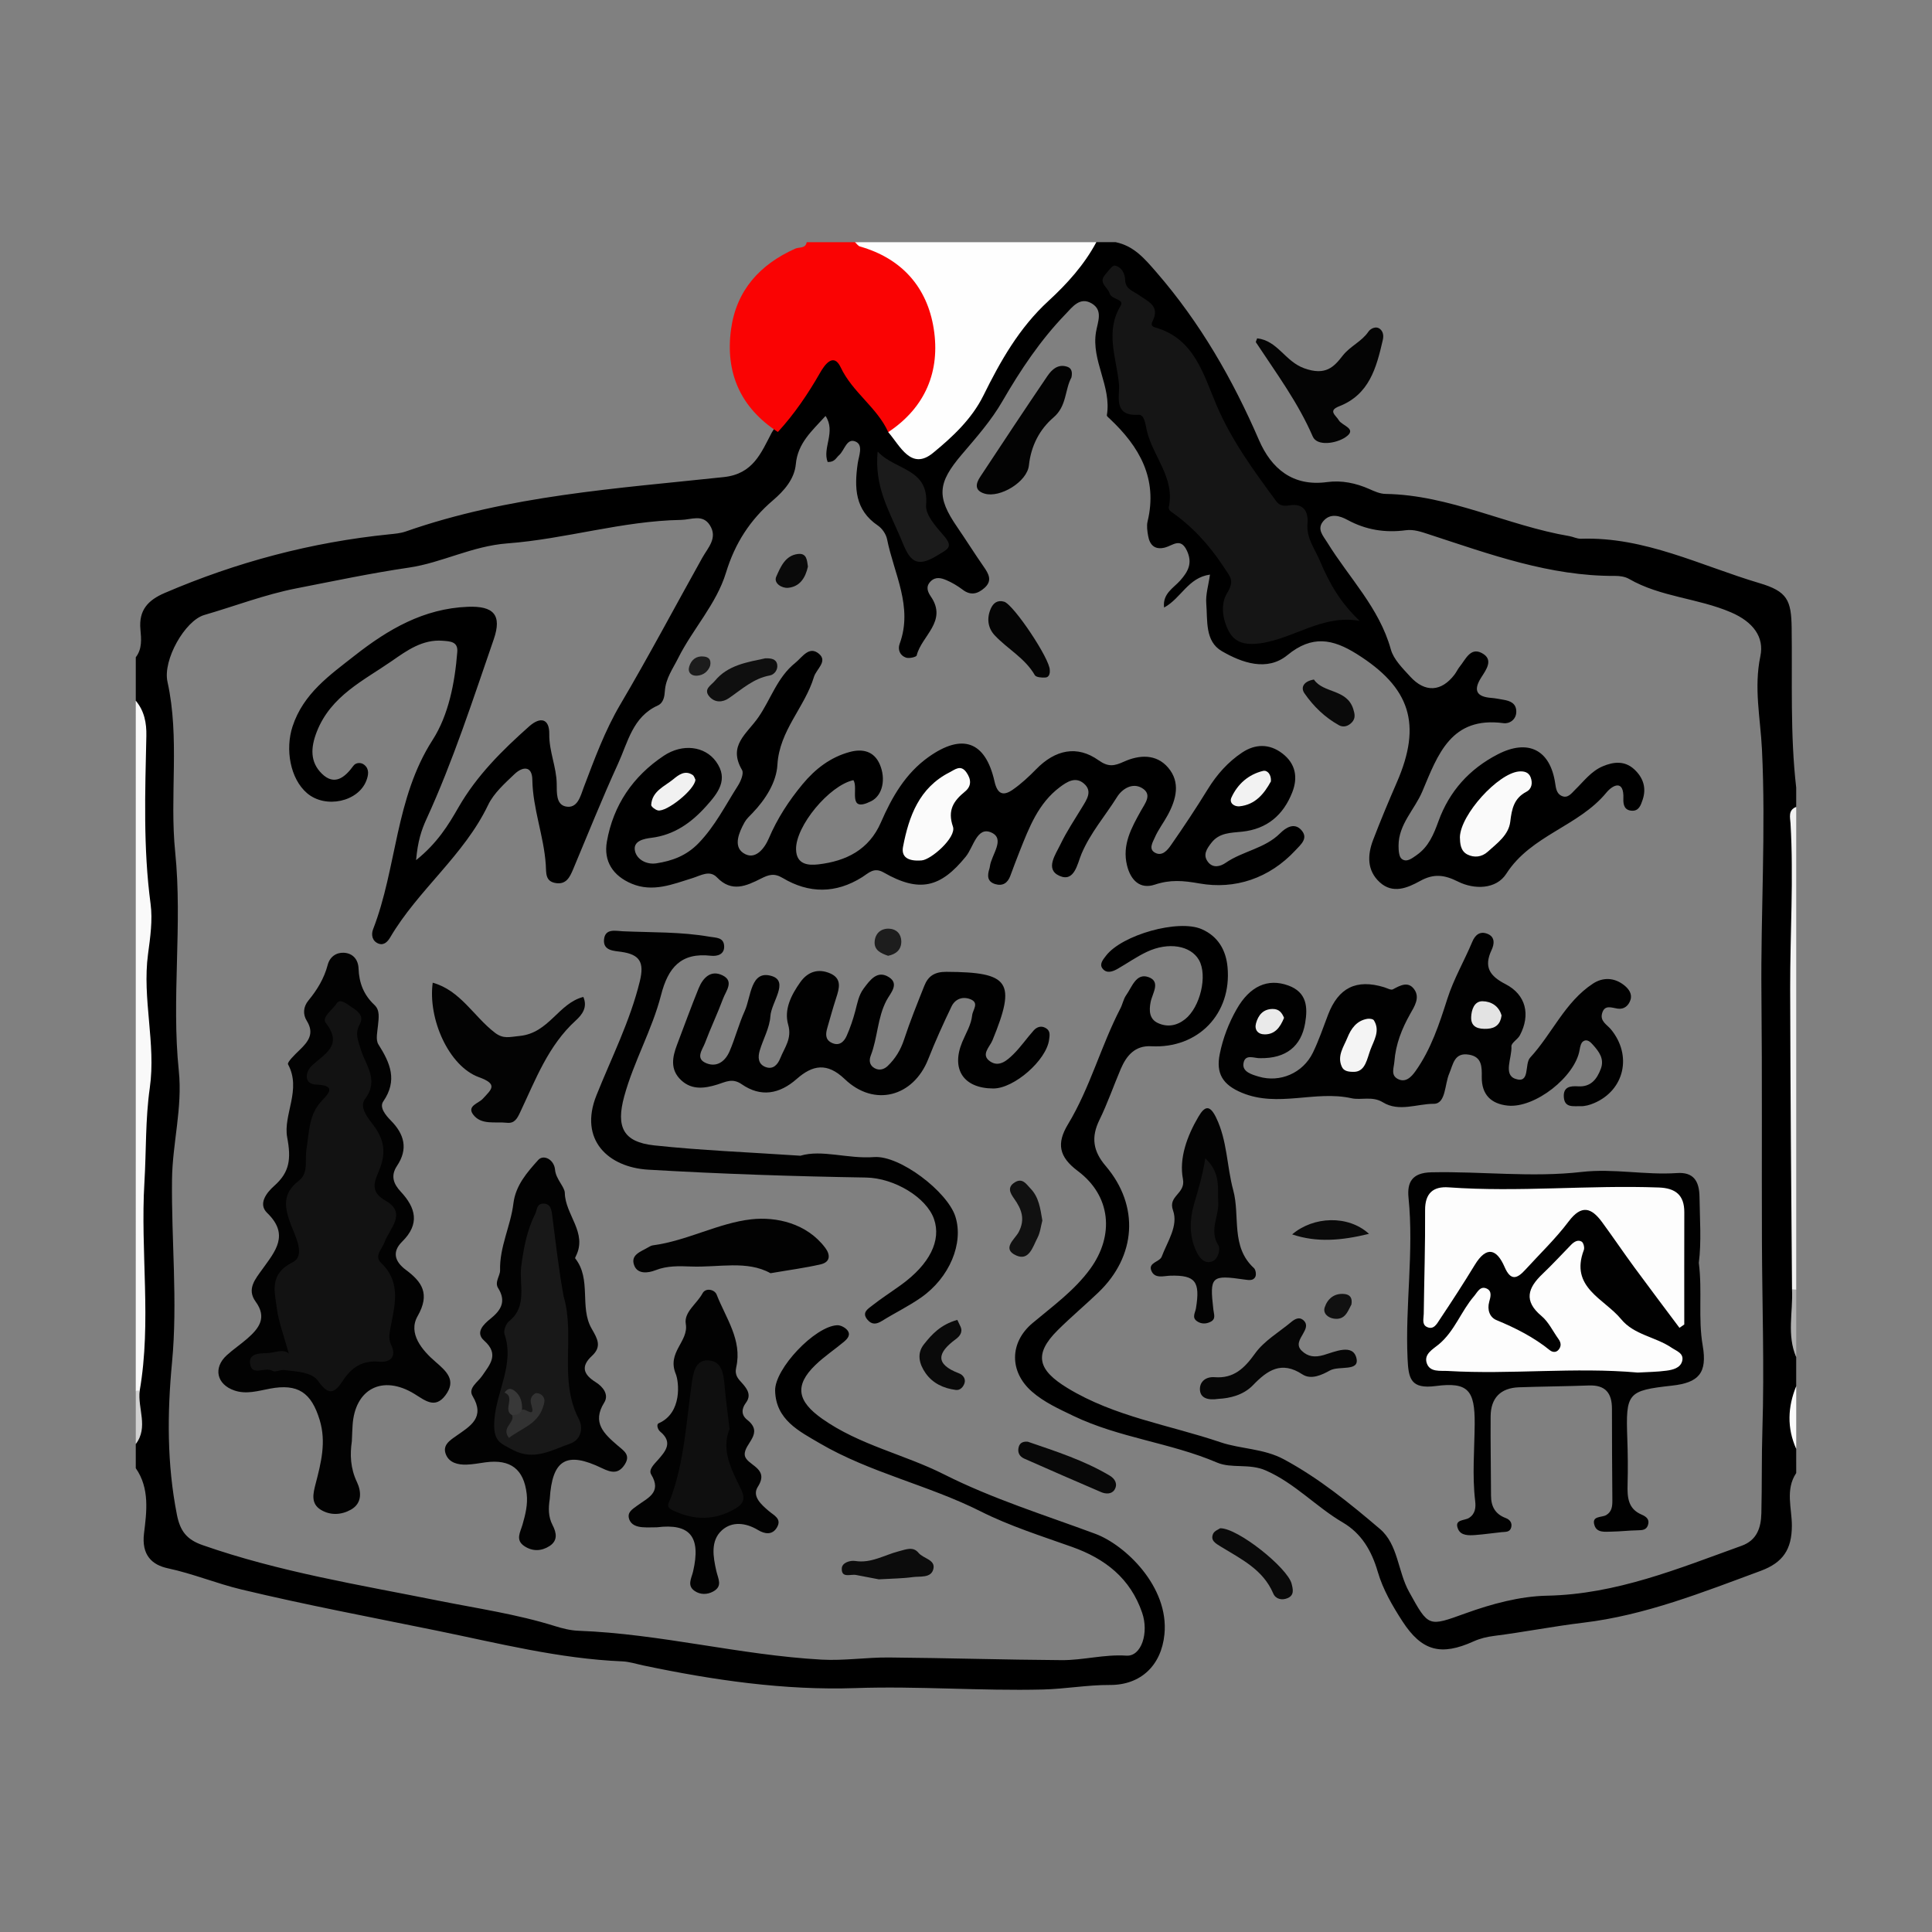
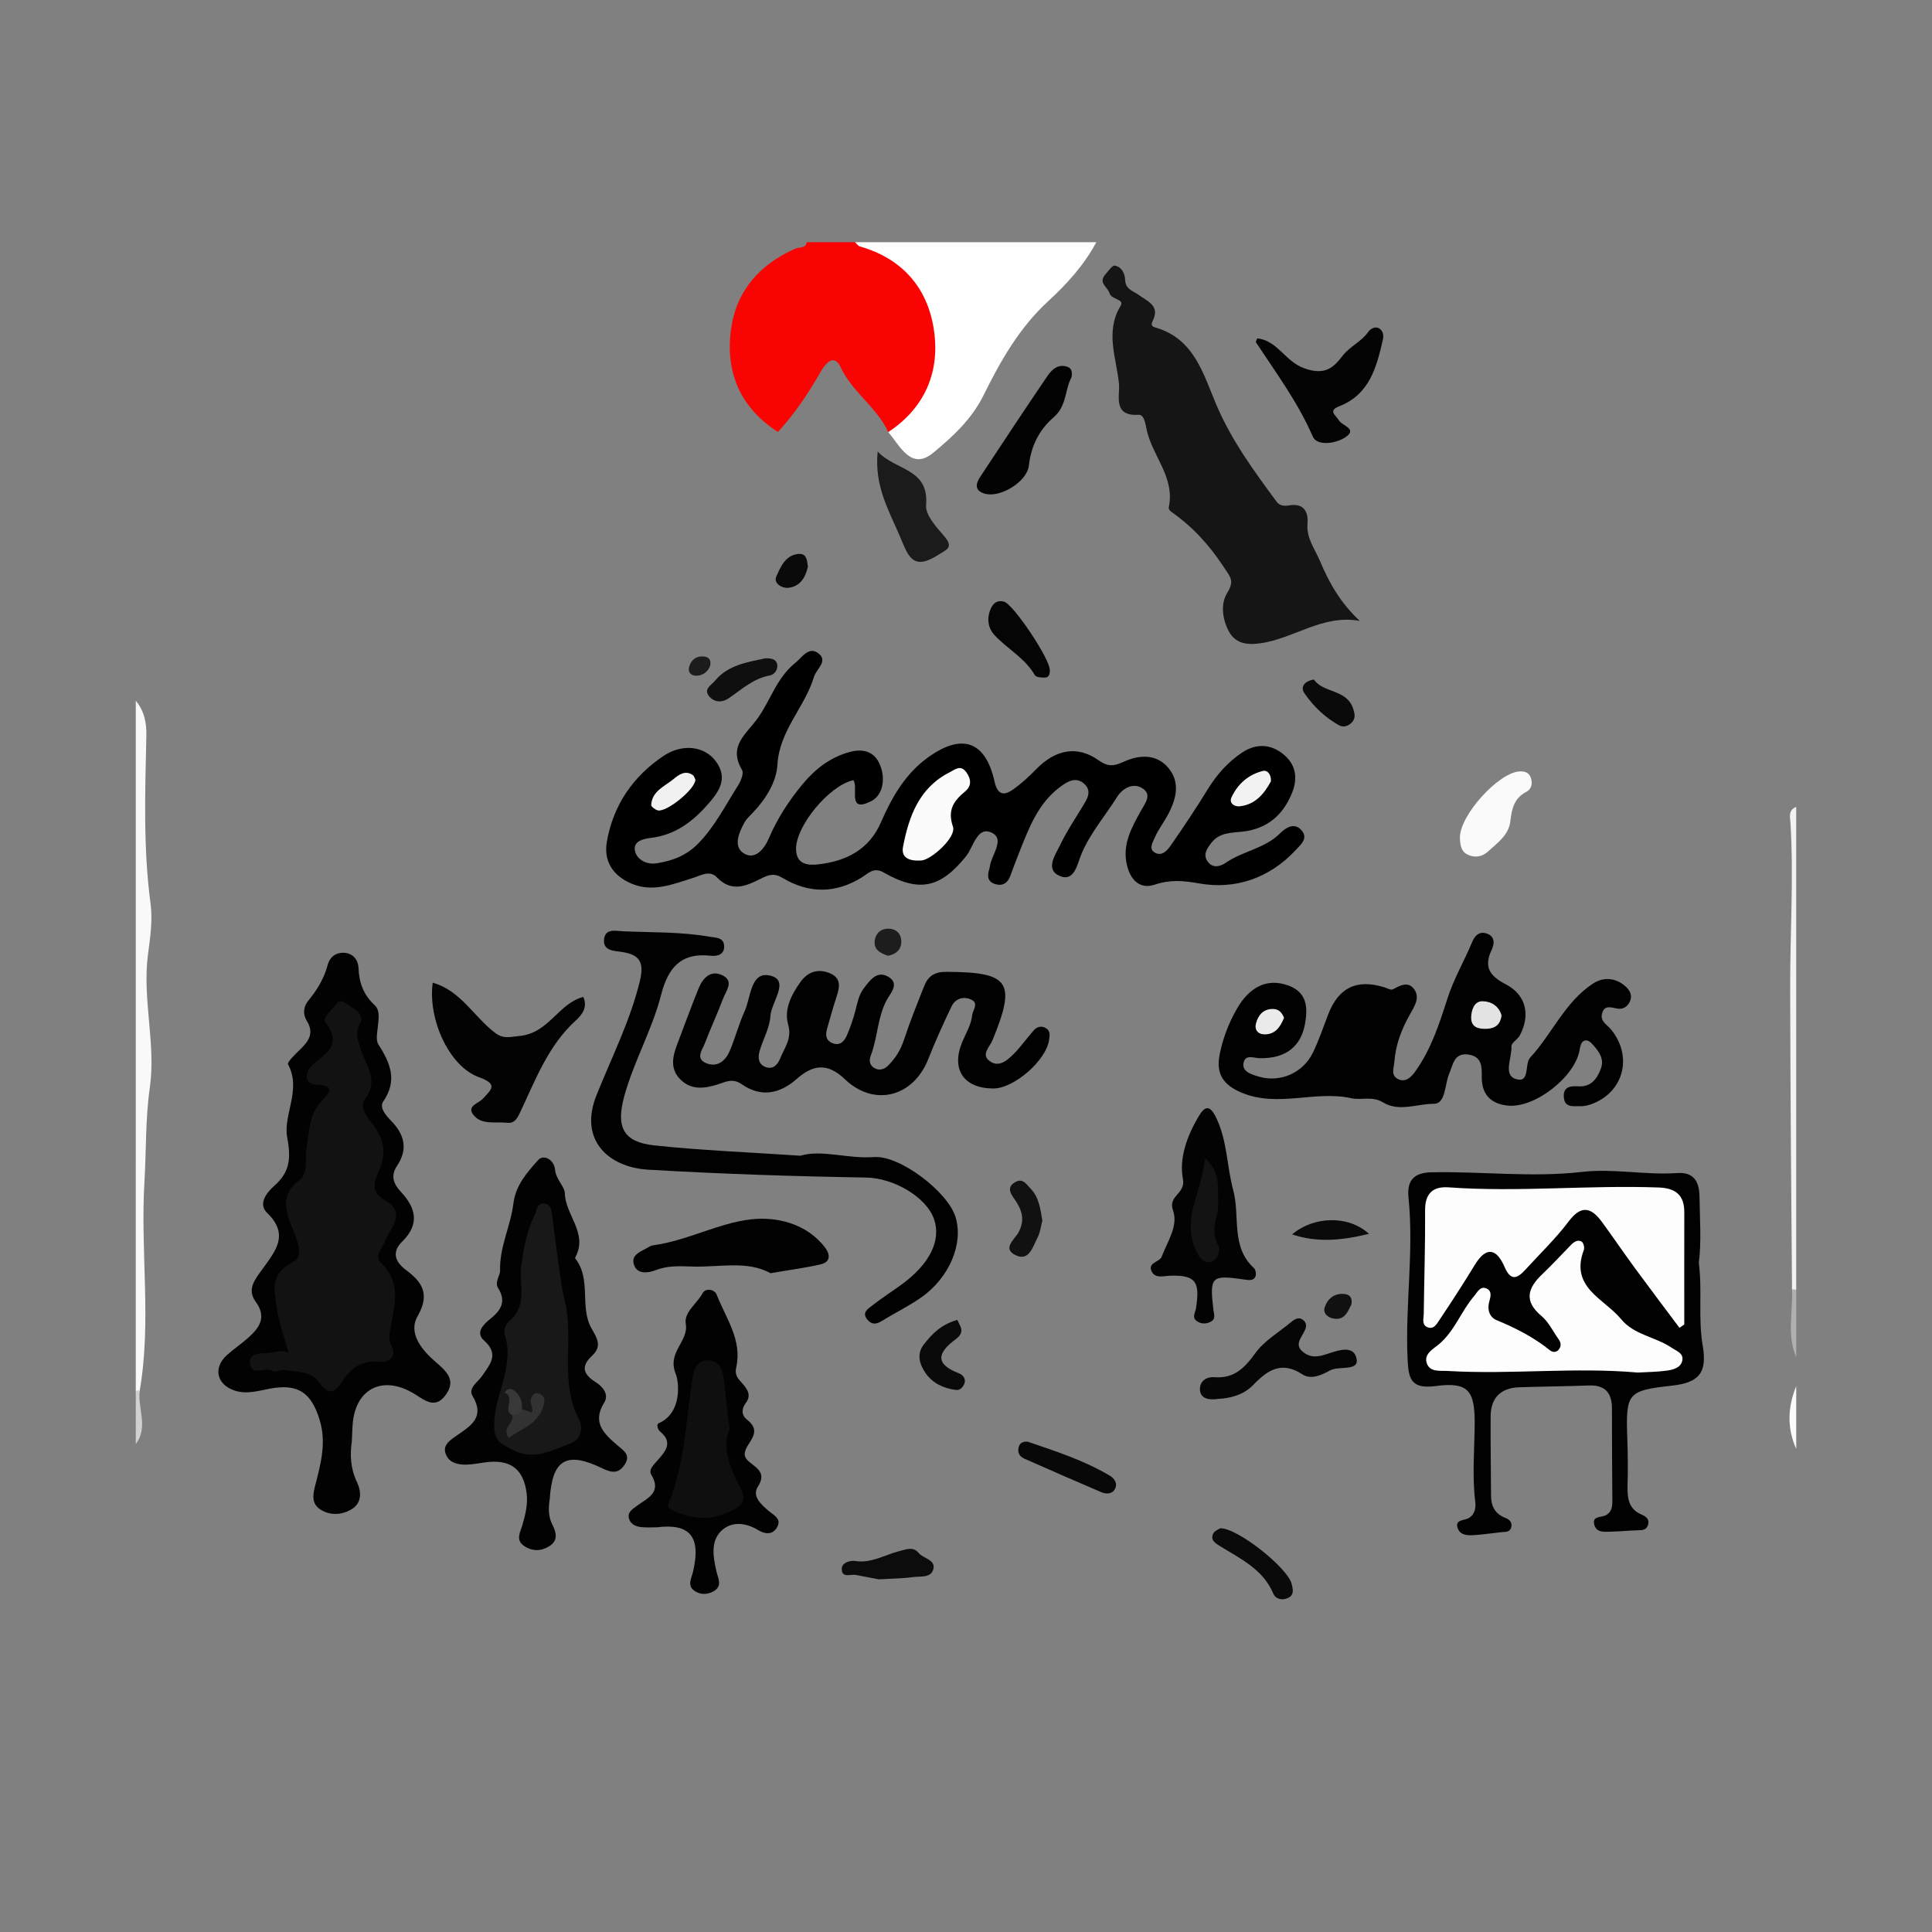
<svg xmlns="http://www.w3.org/2000/svg" version="1.1" id="Layer_1" x="0px" y="0px" width="200px" height="200px" viewBox="0 0 200 200" enable-background="new 0 0 200 200" xml:space="preserve">
  <rect x="0" y="0" width="200" height="200" fill="#808080" stroke="none" />
  <g>
-     <path d="M185.944,152.487c-1.158,1.733-0.442,3.656-0.45,5.471c-0.011,2.413-0.9,3.797-3.23,4.658   c-6.002,2.217-11.958,4.6-18.355,5.364c-3.094,0.37-6.142,0.975-9.226,1.366c-0.754,0.096-1.447,0.258-2.143,0.572   c-3.371,1.521-5.35,1.018-7.363-2.086c-1.03-1.589-2.02-3.299-2.543-5.096c-0.642-2.207-1.694-3.995-3.627-5.128   c-2.766-1.622-4.94-4.05-7.959-5.381c-1.734-0.764-3.543-0.175-5.061-0.823c-4.826-2.062-10.142-2.553-14.886-4.839   c-1.504-0.725-3.023-1.407-4.283-2.512c-2.341-2.053-2.32-5.078,0.065-7.083c2.1-1.765,4.345-3.373,5.981-5.624   c2.528-3.479,2.127-7.571-1.287-10.121c-1.965-1.468-2.218-2.856-1.02-4.838c2.286-3.78,3.406-8.096,5.429-12.001   c0.228-0.441,0.314-0.97,0.596-1.366c0.597-0.839,1.028-2.313,2.291-1.876c1.334,0.462,0.41,1.69,0.237,2.599   c-0.167,0.873-0.143,1.744,0.756,2.162c0.964,0.448,1.938,0.295,2.808-0.392c1.576-1.243,2.358-4.54,1.437-6.143   c-0.858-1.492-3.158-1.888-5.389-0.834c-1.046,0.494-2.006,1.171-3.013,1.75c-0.529,0.304-1.157,0.53-1.582-0.03   c-0.346-0.456,0.06-0.919,0.371-1.324c1.648-2.147,7.471-3.804,9.903-2.744c1.679,0.732,2.51,2.153,2.674,3.925   c0.449,4.851-3.066,8.461-7.904,8.195c-1.674-0.092-2.56,0.968-3.149,2.348c-0.748,1.753-1.369,3.567-2.207,5.275   c-0.881,1.796-0.665,3.234,0.645,4.77c3.524,4.131,3.171,9.347-0.776,13.113c-1.38,1.317-2.844,2.548-4.196,3.893   c-2.535,2.522-2.016,4.131,0.995,5.969c4.923,3.006,10.57,3.829,15.871,5.629c2.068,0.702,4.46,0.637,6.549,1.762   c3.646,1.963,6.833,4.559,9.949,7.211c1.882,1.602,1.838,4.371,3.005,6.488c2.048,3.714,1.994,3.634,5.875,2.238   c2.687-0.967,5.594-1.761,8.419-1.818c7.167-0.144,13.592-2.809,20.138-5.167c1.591-0.573,2.011-1.866,2.047-3.368   c0.071-2.902,0.017-5.819,0.108-8.705c0.204-6.462-0.025-12.907-0.049-19.361c-0.031-8.552,0.031-17.116-0.052-25.658   c-0.082-8.46,0.469-16.915,0.053-25.368c-0.158-3.206-0.853-6.342-0.162-9.64c0.412-1.967-0.746-3.536-3.02-4.519   c-3.445-1.489-7.303-1.58-10.582-3.474c-0.408-0.235-0.961-0.311-1.445-0.308c-6.746,0.04-12.971-2.247-19.246-4.296   c-0.803-0.262-1.578-0.544-2.421-0.431c-2.129,0.285-4.123-0.033-6.032-1.071c-0.789-0.429-1.778-0.728-2.502,0.13   c-0.699,0.828-0.022,1.501,0.42,2.219c2.246,3.647,5.377,6.75,6.572,11.057c0.291,1.047,1.23,1.964,2.007,2.816   c1.537,1.684,3.227,1.572,4.584-0.206c0.201-0.264,0.338-0.579,0.547-0.835c0.6-0.736,1.096-2.012,2.264-1.405   c1.286,0.669,0.472,1.722-0.052,2.55c-0.851,1.344-0.459,1.989,1.069,2.103c0.414,0.031,0.823,0.12,1.234,0.189   c0.703,0.117,1.322,0.365,1.334,1.208c0.013,0.855-0.717,1.297-1.31,1.217c-5.44-0.735-6.81,3.241-8.414,7.058   c-0.791,1.883-2.458,3.389-2.464,5.61c-0.001,0.475,0.033,1.154,0.327,1.382c0.515,0.4,1.061-0.057,1.554-0.4   c1.24-0.863,1.766-2.165,2.251-3.501c1.13-3.114,3.204-5.406,6.126-6.918c3.154-1.633,5.443-0.478,5.957,2.993   c0.077,0.523,0.151,1.038,0.619,1.281c0.675,0.35,1.061-0.242,1.461-0.631c0.889-0.867,1.639-1.894,2.829-2.404   c1.143-0.49,2.294-0.594,3.269,0.302c0.914,0.841,1.297,1.906,0.874,3.158c-0.191,0.566-0.39,1.175-1.122,1.132   c-0.729-0.043-0.9-0.57-0.872-1.237c0.087-2.036-1.106-1.431-1.76-0.636c-2.879,3.504-7.797,4.399-10.358,8.395   c-1.043,1.628-3.313,1.662-5.002,0.814c-1.434-0.72-2.522-0.836-3.922-0.063c-1.301,0.718-2.825,1.375-4.18,0.134   c-1.333-1.221-1.281-2.826-0.682-4.389c0.769-2.008,1.601-3.995,2.459-5.967c2.614-6.008,1.393-9.806-4.172-13.287   c-2.467-1.543-4.606-1.969-7.156,0.124c-2.102,1.725-4.701,0.81-6.797-0.408c-1.764-1.025-1.463-3.172-1.609-4.929   c-0.077-0.929,0.229-1.889,0.384-2.993c-2.275,0.313-2.987,2.46-4.75,3.409c-0.18-1.434,0.977-2.021,1.66-2.788   c0.853-0.959,1.305-1.83,0.692-3.118c-0.653-1.373-1.463-0.511-2.254-0.306c-1.047,0.271-1.586-0.247-1.752-1.216   c-0.084-0.487-0.166-1.022-0.054-1.489c1.065-4.422-0.835-7.73-3.909-10.617c-0.12-0.113-0.326-0.27-0.308-0.376   c0.503-2.994-1.634-5.643-1.12-8.631c0.178-1.039,0.749-2.235-0.448-2.94c-1.23-0.724-2.003,0.377-2.719,1.118   c-2.596,2.686-4.662,5.789-6.519,8.997c-1.185,2.047-2.715,3.765-4.218,5.532c-2.511,2.952-2.611,4.381-0.483,7.481   c0.939,1.369,1.82,2.778,2.769,4.14c0.518,0.742,0.903,1.447,0.066,2.186c-0.684,0.604-1.406,0.821-2.24,0.19   c-0.522-0.395-1.1-0.743-1.701-0.999c-0.521-0.221-1.107-0.388-1.624,0.125c-0.55,0.546-0.308,1.095,0.02,1.575   c1.752,2.566-0.974,4.068-1.468,6.095c-0.041,0.168-0.784,0.336-1.106,0.227c-0.621-0.211-0.881-0.824-0.658-1.431   c1.409-3.837-0.593-7.259-1.303-10.831c-0.103-0.52-0.509-1.112-0.951-1.411c-2.389-1.617-2.442-3.927-2.09-6.417   c0.11-0.777,0.606-1.898-0.198-2.267c-0.943-0.433-1.154,0.904-1.737,1.407c-0.3,0.259-0.442,0.728-1.173,0.696   c-0.572-1.447,0.878-3.115-0.22-4.764c-1.406,1.552-2.876,2.801-3.077,4.995c-0.143,1.559-1.253,2.787-2.352,3.726   c-2.397,2.046-3.953,4.477-4.874,7.495c-0.999,3.272-3.438,5.822-4.957,8.86c-0.556,1.112-1.285,2.087-1.373,3.4   c-0.035,0.527-0.126,1.223-0.739,1.5c-2.59,1.17-3.087,3.795-4.099,6.004c-1.653,3.608-3.124,7.299-4.663,10.959   c-0.337,0.802-0.709,1.573-1.763,1.421c-1.144-0.166-1.006-1.052-1.063-1.907c-0.197-2.967-1.345-5.782-1.392-8.793   c-0.024-1.515-1.052-1.343-1.843-0.588c-1.013,0.969-2.147,1.973-2.734,3.198c-2.507,5.233-7.242,8.785-10.136,13.707   c-0.248,0.422-0.638,0.861-1.205,0.647c-0.675-0.254-0.778-0.941-0.57-1.478c2.479-6.385,2.272-13.552,6.161-19.601   c1.652-2.57,2.307-5.913,2.558-9.125c0.084-1.075-0.752-1.088-1.518-1.149c-2.081-0.164-3.717,1.026-5.229,2.077   c-2.934,2.038-6.333,3.611-7.795,7.337c-0.66,1.683-0.691,3.16,0.524,4.349c1.297,1.27,2.377,0.404,3.262-0.817   c0.247-0.341,0.778-0.389,1.132-0.099c0.534,0.436,0.431,1.042,0.221,1.608c-0.828,2.221-4.238,2.953-6.145,1.327   c-1.77-1.508-2.27-4.569-1.508-6.901c1.117-3.422,3.858-5.322,6.449-7.356c3.435-2.697,7.12-4.86,11.691-5.04   c2.674-0.105,3.568,0.829,2.687,3.377c-2.165,6.258-4.195,12.569-6.963,18.603c-0.514,1.121-0.898,2.275-1.073,4.248   c2.2-1.767,3.336-3.629,4.38-5.45c1.896-3.306,4.528-5.911,7.324-8.397c1.171-1.041,2.109-0.808,2.084,0.798   c-0.027,1.786,0.749,3.399,0.771,5.149c0.011,0.899-0.073,2.129,0.925,2.342c1.247,0.266,1.55-1.13,1.866-1.962   c1.119-2.941,2.184-5.87,3.802-8.615c2.939-4.983,5.648-10.102,8.469-15.155c0.596-1.068,1.635-2.06,0.786-3.392   c-0.746-1.169-1.925-0.56-2.969-0.542c-6.097,0.107-11.965,1.978-17.97,2.43c-3.68,0.277-6.802,2.009-10.19,2.505   c-3.93,0.576-7.781,1.393-11.664,2.151c-3.271,0.639-6.362,1.836-9.538,2.758c-2,0.581-4.31,4.654-3.811,6.912   c1.293,5.849,0.204,11.773,0.798,17.618c0.769,7.557-0.403,15.135,0.375,22.66c0.397,3.832-0.659,7.477-0.703,11.257   c-0.074,6.308,0.599,12.622,0.002,18.914c-0.502,5.293-0.529,10.527,0.505,15.775c0.333,1.686,1.002,2.57,2.643,3.145   c7.942,2.78,16.195,4.106,24.404,5.751c4.021,0.805,8.134,1.398,12.082,2.635c0.788,0.247,1.62,0.455,2.438,0.485   c8.474,0.315,16.723,2.52,25.171,2.988c2.313,0.128,4.649-0.242,6.973-0.222c5.96,0.051,11.92,0.235,17.88,0.275   c2.23,0.015,4.412-0.618,6.694-0.465c1.556,0.105,2.352-2.355,1.635-4.444c-1.22-3.557-3.819-5.59-7.259-6.813   c-3.188-1.134-6.451-2.163-9.459-3.678c-5.419-2.729-11.445-3.991-16.686-7.065c-2.104-1.234-4.522-2.42-4.589-5.431   c-0.05-2.271,4.118-6.664,6.418-6.773c0.349-0.016,0.819,0.227,1.048,0.503c0.414,0.501,0.004,0.921-0.38,1.24   c-0.959,0.795-2.005,1.496-2.899,2.355c-2.253,2.166-1.851,3.793,0.68,5.581c3.869,2.734,8.489,3.677,12.61,5.756   c5.04,2.543,10.409,4.204,15.671,6.158c3.063,1.137,7.643,5.457,7.153,10.401c-0.318,3.212-2.44,5.262-5.647,5.246   c-2.314-0.012-4.596,0.411-6.926,0.469c-6.47,0.161-12.92-0.37-19.405-0.147c-7.36,0.253-14.715-0.819-21.957-2.341   c-0.729-0.153-1.457-0.394-2.192-0.425c-6.549-0.275-12.847-1.884-19.236-3.189c-6.741-1.377-13.504-2.649-20.199-4.255   c-2.565-0.615-5.004-1.635-7.603-2.19c-1.632-0.348-2.746-1.359-2.468-3.623c0.27-2.207,0.606-4.652-0.854-6.742   c0-0.833,0-1.666,0-2.498c0.572-1.875,0.104-3.797,0.258-5.692c0.455-9.027-0.207-18.077,0.269-27.079   c0.329-6.225,0.012-12.422,0.11-18.627c0.121-7.704-0.081-15.427-0.17-23.142c-0.009-0.807-0.072-1.654-0.466-2.41   c0-1.499,0-2.998,0-4.497c0.675-0.873,0.569-1.912,0.48-2.881c-0.184-1.988,0.773-3.028,2.513-3.775   c7.448-3.198,15.184-5.254,23.248-6.071c0.58-0.059,1.165-0.106,1.715-0.298c10.654-3.727,21.833-4.442,32.916-5.628   c3.042-0.325,3.85-2.494,4.962-4.601c1.293-2.193,2.973-4.118,4.294-6.313c1.272-2.112,2.607-2.029,3.922,0.036   c1.285,2.018,3.27,3.501,4.266,5.721c2.224,3.082,2.882,3.009,5.478,0.516c2.451-2.355,4-5.236,5.65-8.094   c2.596-4.494,6.555-7.813,9.99-11.584c0.666,0,1.332,0,1.999,0c1.895,0.397,2.989,1.69,4.232,3.125   c4.522,5.217,7.881,11.061,10.609,17.366c1.259,2.909,3.463,4.838,7.055,4.346c1.492-0.204,2.981,0.103,4.382,0.727   c0.531,0.237,1.089,0.489,1.666,0.499c6.652,0.106,12.596,3.279,19.02,4.367c0.406,0.069,0.801,0.287,1.212,0.273   c6.596-0.225,12.391,2.79,18.478,4.596c2.874,0.853,3.289,1.758,3.328,4.627c0.076,5.514-0.163,11.039,0.47,16.537   c0,0.666,0,1.332,0,1.999c-0.681,3.944-0.341,7.945-0.383,11.898c-0.061,5.72-0.1,11.454-0.016,17.172   c0.097,6.647,0.019,13.294,0.142,19.939c0.005,0.249,0,0.499,0,0.747c0.147,2.399-0.302,4.821,0.257,7.207c0,0.999,0,1.999,0,2.998   c-0.415,2.165-0.415,4.33,0,6.496C185.944,150.821,185.944,151.654,185.944,152.487z" />
    <path fill="#FA0303" d="M80.526,44.719c-3.886-2.519-5.468-6.16-4.845-10.656c0.556-4.012,2.987-6.696,6.652-8.327   c0.402-0.179,1.055,0.02,1.178-0.666c1.666,0,3.331,0,4.997,0c4.682,0.434,7.175,3.391,8.582,7.53   c1.372,4.037,0.024,7.52-2.387,10.726c-0.667,0.888-1.517,1.559-2.751,1.406c-1.168-2.572-3.703-4.111-4.927-6.71   c-0.757-1.607-1.712-0.162-2.117,0.546C83.647,40.773,82.242,42.851,80.526,44.719z" />
    <path fill="#FEFEFE" d="M91.951,44.734c3.859-2.563,5.398-6.325,4.708-10.708c-0.675-4.285-3.298-7.272-7.633-8.509   c-0.199-0.057-0.347-0.293-0.519-0.446c8.328,0,16.656,0,24.984,0c-1.254,2.353-3.042,4.324-4.96,6.087   c-3.017,2.773-4.957,6.201-6.726,9.782c-1.211,2.452-3.227,4.313-5.219,5.947C94.324,48.741,93.192,46.177,91.951,44.734z" />
    <path fill="#F9F9F9" d="M14.056,72.54c0.889,1.054,1.124,2.307,1.095,3.635c-0.126,5.803-0.335,11.599,0.437,17.39   c0.226,1.692-0.033,3.479-0.263,5.196c-0.621,4.639,0.835,9.264,0.183,13.844c-0.466,3.276-0.361,6.528-0.557,9.789   c-0.433,7.19,0.755,14.413-0.491,21.579c-0.124,0.237-0.258,0.256-0.405,0.019C14.056,120.175,14.056,96.357,14.056,72.54z" />
    <path fill="#F2F2F2" d="M185.509,133.475c-0.086-10.371-0.171-20.742-0.191-31.114c-0.011-5.708,0.369-11.423,0.035-17.135   c-0.034-0.577-0.276-1.369,0.59-1.695c0,16.656,0,33.311,0,49.967C185.786,133.725,185.64,133.729,185.509,133.475z" />
    <path fill="#B0B0B0" d="M185.509,133.475c0.145,0.001,0.29,0.009,0.435,0.024c0,2.332,0,4.664,0,6.995   C184.952,138.207,185.622,135.817,185.509,133.475z" />
    <path fill="#FBFBFB" d="M185.944,149.989c-0.968-2.165-0.887-4.33,0-6.496C185.944,145.658,185.944,147.823,185.944,149.989z" />
    <path fill="#D1D1D1" d="M14.056,143.993c0.133-0.058,0.268-0.064,0.405-0.019c-0.225,1.832,0.928,3.765-0.405,5.516   C14.056,147.657,14.056,145.825,14.056,143.993z" />
    <path d="M88.339,80.763c-2.497,0.549-5.979,4.748-5.932,7.16c0.032,1.607,1.295,1.676,2.322,1.555   c2.852-0.336,5.224-1.496,6.463-4.344c1.136-2.61,2.53-5.058,4.924-6.763c3.501-2.492,5.899-1.643,6.836,2.526   c0.301,1.339,0.913,1.529,1.884,0.854c0.877-0.61,1.677-1.353,2.426-2.121c1.98-2.028,4.239-2.507,6.46-0.927   c1.023,0.728,1.636,0.591,2.617,0.148c1.602-0.723,3.363-0.829,4.595,0.624c1.289,1.52,0.828,3.27-0.043,4.888   c-0.43,0.798-0.999,1.529-1.355,2.355c-0.199,0.462-0.67,1.176,0.036,1.557c0.745,0.402,1.289-0.275,1.641-0.779   c1.323-1.898,2.606-3.829,3.818-5.8c0.933-1.517,2.091-2.817,3.55-3.79c1.35-0.901,2.82-0.944,4.17,0.092   c1.38,1.059,1.626,2.49,1.022,4.026c-0.922,2.346-2.601,3.797-5.191,4.071c-1.143,0.121-2.358,0.091-3.173,1.146   c-0.473,0.612-0.938,1.262-0.343,2.008c0.527,0.661,1.286,0.437,1.813,0.072c1.773-1.225,4.056-1.473,5.646-3.065   c0.565-0.566,1.458-1.153,2.193-0.323c0.75,0.847-0.047,1.481-0.618,2.095c-2.706,2.911-6.273,4.075-9.929,3.428   c-1.722-0.305-3.021-0.412-4.637,0.124c-1.523,0.506-2.493-0.468-2.866-1.995c-0.524-2.141,0.462-3.889,1.434-5.644   c0.433-0.782,1.22-1.702,0.12-2.361c-0.992-0.594-2.058,0.082-2.582,0.92c-1.227,1.961-2.768,3.717-3.685,5.894   c-0.427,1.012-0.723,2.967-2.28,2.273c-1.525-0.68-0.398-2.217,0.107-3.268c0.643-1.339,1.483-2.584,2.254-3.86   c0.48-0.794,1.082-1.646,0.164-2.431c-0.859-0.735-1.713-0.202-2.473,0.367c-2.244,1.678-3.186,4.176-4.17,6.644   c-0.337,0.845-0.654,1.698-0.97,2.551c-0.273,0.738-0.785,1.08-1.551,0.855c-0.859-0.253-0.835-0.902-0.613-1.601   c0.025-0.079,0.041-0.162,0.052-0.244c0.162-1.21,1.641-2.848,0.126-3.507c-1.46-0.635-1.833,1.528-2.614,2.492   c-2.635,3.255-4.832,3.758-8.512,1.652c-1.011-0.579-1.555,0.066-2.219,0.484c-2.733,1.72-5.517,1.71-8.233,0.087   c-0.898-0.537-1.461-0.332-2.258,0.069c-1.496,0.751-3.018,1.463-4.543-0.129c-0.758-0.791-1.658-0.199-2.545,0.077   c-2.041,0.634-4.102,1.495-6.292,0.572c-1.924-0.811-2.917-2.315-2.561-4.349c0.661-3.778,2.703-6.767,5.886-8.888   c1.949-1.299,4.254-1.001,5.41,0.591c1.354,1.865,0.183,3.288-1.007,4.616c-1.53,1.708-3.303,2.992-5.698,3.287   c-0.719,0.089-1.921,0.302-1.679,1.368c0.206,0.905,1.226,1.421,2.203,1.272c1.646-0.251,3.124-0.789,4.383-2.094   c1.71-1.772,2.776-3.922,4.067-5.942c0.296-0.464,0.632-1.277,0.428-1.625c-1.487-2.545,0.474-3.705,1.693-5.464   c1.28-1.847,1.945-4.127,3.806-5.619c0.74-0.593,1.44-1.818,2.47-0.943c0.922,0.784-0.284,1.582-0.528,2.393   c-0.947,3.148-3.575,5.528-3.779,9.086c-0.104,1.818-1.228,3.592-2.591,5.011c-0.287,0.299-0.609,0.589-0.807,0.944   c-0.58,1.042-1.186,2.462-0.147,3.175c1.235,0.848,2.217-0.484,2.653-1.505c0.884-2.073,2.081-3.907,3.503-5.62   c1.304-1.57,2.872-2.782,4.866-3.324c1.335-0.363,2.528-0.097,3.123,1.29c0.629,1.465,0.321,3.198-0.907,3.809   C87.637,84.205,88.92,81.559,88.339,80.763z" />
    <path fill="#010101" d="M175.861,130.736c0.375,2.931-0.087,5.735,0.402,8.554c0.497,2.867-0.429,3.844-3.168,4.149   c-4.624,0.515-4.805,0.744-4.636,5.496c0.056,1.576,0.071,3.156,0.028,4.733c-0.035,1.311,0.03,2.523,1.457,3.125   c0.511,0.216,0.863,0.53,0.637,1.131c-0.174,0.463-0.581,0.483-1.024,0.491c-0.913,0.016-1.824,0.126-2.737,0.139   c-0.648,0.01-1.484,0.14-1.746-0.614c-0.369-1.06,0.72-0.814,1.206-1.104c0.59-0.351,0.634-0.926,0.631-1.524   c-0.018-3.156-0.05-6.311-0.042-9.467c0.004-1.633-0.673-2.485-2.392-2.421c-2.412,0.091-4.826,0.102-7.238,0.188   c-1.903,0.068-2.914,1.109-2.929,3.003c-0.021,2.739,0.035,5.478,0.041,8.217c0.003,1.115,0.431,1.906,1.517,2.313   c0.406,0.152,0.699,0.477,0.573,0.967c-0.135,0.523-0.594,0.455-0.996,0.496c-0.907,0.093-1.81,0.23-2.718,0.297   c-0.669,0.05-1.486,0.076-1.782-0.605c-0.452-1.041,0.65-0.86,1.128-1.166c0.656-0.421,0.716-1.084,0.636-1.757   c-0.317-2.659-0.069-5.316-0.05-7.976c0.025-3.481-0.684-4.357-4.022-3.921c-2.605,0.34-2.831-0.76-2.926-2.827   c-0.254-5.555,0.666-11.095,0.1-16.651c-0.164-1.606,0.361-2.602,2.348-2.645c5.195-0.114,10.396,0.557,15.577-0.039   c3.306-0.38,6.573,0.343,9.867,0.116c1.68-0.116,2.307,0.792,2.329,2.463C175.964,126.223,176.142,128.546,175.861,130.736z" />
    <path fill="#010101" d="M130.486,109.542c-0.592,0.049-1.627-0.522-1.767,0.573c-0.108,0.845,0.873,1.123,1.574,1.332   c2.209,0.66,4.587-0.36,5.615-2.472c0.613-1.26,1.065-2.6,1.566-3.913c1.076-2.818,2.932-3.739,5.805-2.866   c0.307,0.093,0.709,0.33,0.916,0.218c0.769-0.413,1.586-0.862,2.206,0.002c0.626,0.872,0.012,1.78-0.424,2.555   c-0.867,1.54-1.492,3.124-1.63,4.911c-0.052,0.668-0.391,1.398,0.324,1.795c0.84,0.467,1.457-0.224,1.865-0.799   c1.604-2.256,2.464-4.885,3.29-7.473c0.664-2.079,1.755-3.925,2.581-5.906c0.292-0.699,0.778-1.131,1.547-0.841   c0.855,0.322,0.732,1.098,0.453,1.689c-0.827,1.754-0.192,2.69,1.443,3.53c2.121,1.09,2.612,3.175,1.486,5.298   c-0.226,0.427-0.897,0.786-0.874,1.145c0.074,1.159-0.872,2.913,0.401,3.358c1.573,0.55,0.924-1.527,1.538-2.193   c2.276-2.468,3.599-5.757,6.498-7.66c1.032-0.678,2.225-0.647,3.253,0.182c0.464,0.374,0.836,0.891,0.632,1.508   c-0.19,0.575-0.64,0.998-1.326,0.898c-0.644-0.094-1.37-0.447-1.618,0.522c-0.204,0.799,0.528,1.142,0.933,1.636   c2.206,2.69,1.394,6.278-1.745,7.621c-0.443,0.189-0.952,0.339-1.423,0.321c-0.685-0.027-1.633,0.207-1.717-0.924   c-0.079-1.067,0.632-1.187,1.477-1.132c1.308,0.084,1.95-0.73,2.355-1.825c0.379-1.025-0.189-1.762-0.803-2.456   c-0.264-0.298-0.623-0.672-1.048-0.359c-0.211,0.156-0.295,0.55-0.344,0.851c-0.453,2.788-4.632,6.077-7.447,5.784   c-1.735-0.181-2.708-1.151-2.686-2.967c0.012-1.028,0.033-2.076-1.312-2.305c-1.546-0.263-1.644,0.996-2.061,1.97   c-0.476,1.109-0.342,3.117-1.59,3.115c-1.738-0.002-3.607,0.87-5.272-0.154c-1.091-0.67-2.268-0.201-3.239-0.418   c-3.776-0.845-7.607,0.989-11.354-0.568c-1.998-0.83-2.701-1.998-2.297-4.011c0.33-1.644,0.925-3.192,1.751-4.643   c1.362-2.392,3.224-3.223,5.345-2.453c1.923,0.698,2.027,2.236,1.747,3.887C134.701,108.334,133.109,109.575,130.486,109.542z" />
    <path fill="#020202" d="M36.423,149.203c-0.199,1.352-0.161,2.769,0.525,4.213c0.447,0.941,0.587,2.191-0.633,2.87   c-0.995,0.553-2.124,0.605-3.105,0.006c-1.059-0.647-0.797-1.689-0.537-2.69c0.562-2.167,1.115-4.314,0.423-6.594   c-0.867-2.858-2.255-3.799-5.152-3.256c-1.221,0.229-2.436,0.617-3.684,0.189c-1.837-0.63-2.213-2.348-0.783-3.65   c0.674-0.613,1.44-1.124,2.126-1.725c1.204-1.054,2.072-2.161,0.858-3.825c-0.947-1.299-0.03-2.335,0.702-3.358   c1.31-1.832,2.846-3.551,0.492-5.823c-0.951-0.918-0.096-2.067,0.733-2.801c1.596-1.412,1.764-2.78,1.343-5.01   c-0.442-2.344,1.509-4.94,0.087-7.567c-0.119-0.22,0.723-1.031,1.196-1.486c0.902-0.868,1.562-1.71,0.741-3.027   c-0.418-0.67-0.363-1.451,0.173-2.101c0.908-1.1,1.63-2.289,1.996-3.688c0.215-0.821,0.869-1.287,1.658-1.252   c0.941,0.042,1.503,0.696,1.537,1.648c0.053,1.485,0.539,2.723,1.649,3.762c0.588,0.55,0.431,1.368,0.36,2.124   c-0.062,0.654-0.257,1.479,0.043,1.951c1.218,1.918,2.01,3.722,0.503,5.908c-0.427,0.619,0.255,1.437,0.781,1.969   c1.404,1.419,1.817,2.941,0.648,4.692c-0.675,1.011-0.391,1.852,0.375,2.671c1.564,1.67,2.011,3.351,0.152,5.181   c-1.054,1.037-0.788,2.049,0.378,2.916c1.683,1.252,2.538,2.489,1.221,4.799c-1.013,1.776,0.459,3.525,1.85,4.721   c1.197,1.03,2.182,1.943,1.022,3.483c-1.074,1.426-2.114,0.508-3.211-0.163c-3.291-2.012-6.161-0.518-6.391,3.27   C36.467,148.061,36.452,148.56,36.423,149.203z" />
    <path fill="#010101" d="M102.829,112.679c-3.054-0.006-4.397-1.96-3.223-4.801c0.38-0.919,0.927-1.771,1.033-2.783   c0.06-0.574,0.791-1.303-0.234-1.675c-0.804-0.292-1.545,0.023-1.902,0.766c-0.859,1.791-1.684,3.603-2.411,5.451   c-1.533,3.898-5.579,5.003-8.637,2.078c-1.854-1.773-3.352-1.454-4.983-0.02c-1.789,1.573-3.715,1.911-5.683,0.549   c-0.975-0.675-1.669-0.238-2.527,0.026c-1.299,0.4-2.637,0.602-3.758-0.456c-1.161-1.096-0.904-2.389-0.407-3.691   c0.739-1.936,1.44-3.887,2.223-5.805c0.444-1.087,1.26-1.96,2.494-1.341c1.207,0.606,0.331,1.614,0.042,2.392   c-0.577,1.552-1.296,3.052-1.877,4.603c-0.259,0.693-1.057,1.626,0.171,2.105c1.115,0.435,1.95-0.26,2.376-1.251   c0.585-1.361,0.953-2.817,1.565-4.164c0.664-1.463,0.602-4.295,2.795-3.625c1.83,0.559-0.046,2.722-0.137,4.166   c-0.076,1.201-0.748,2.358-1.102,3.551c-0.199,0.672-0.183,1.398,0.592,1.699c0.798,0.31,1.281-0.268,1.532-0.901   c0.438-1.103,1.237-2.031,0.82-3.479c-0.455-1.58,0.33-3.097,1.265-4.411c0.765-1.075,1.851-1.429,3.075-0.901   c1.251,0.54,0.954,1.548,0.629,2.546c-0.334,1.025-0.62,2.066-0.918,3.102c-0.169,0.588-0.238,1.187,0.418,1.523   c0.785,0.403,1.301-0.056,1.589-0.707c0.365-0.828,0.659-1.695,0.891-2.57c0.213-0.805,0.346-1.626,0.861-2.316   c0.663-0.888,1.417-1.946,2.618-1.185c1.119,0.708,0.139,1.678-0.242,2.399c-0.954,1.801-0.916,3.861-1.635,5.716   c-0.18,0.464-0.168,0.986,0.383,1.302c0.526,0.301,1.03,0.103,1.373-0.227c0.782-0.751,1.333-1.648,1.684-2.716   c0.62-1.887,1.369-3.733,2.103-5.581c0.401-1.01,1.065-1.45,2.289-1.444c6.553,0.032,7.251,1.036,4.761,7.099   c-0.281,0.684-1.252,1.488-0.229,2.18c0.93,0.629,1.766-0.122,2.406-0.754c0.765-0.755,1.378-1.661,2.1-2.464   c0.36-0.4,0.856-0.525,1.336-0.179c0.401,0.289,0.307,0.734,0.254,1.144C108.324,109.759,104.981,112.683,102.829,112.679z" />
    <path fill="#010101" d="M82.858,119.64c2.222-0.668,4.896,0.345,7.621,0.14c2.675-0.201,7.602,3.586,8.422,6.158   c0.876,2.748-0.59,6.316-3.559,8.388c-1.285,0.897-2.712,1.589-4.047,2.418c-0.589,0.366-1.065,0.405-1.52-0.158   c-0.575-0.711,0.069-1.088,0.475-1.407c0.977-0.769,2.029-1.443,3.037-2.173c2.957-2.142,4.175-4.593,3.4-6.814   c-0.775-2.224-4.097-4.246-7.043-4.294c-7.517-0.123-15.027-0.373-22.534-0.813c-4.132-0.242-7.213-3.078-5.367-7.695   c1.557-3.895,3.486-7.679,4.493-11.818c0.478-1.965-0.005-2.756-1.911-3.035c-0.736-0.108-1.892-0.097-1.798-1.257   c0.098-1.209,1.209-0.908,1.971-0.874c2.985,0.132,5.985,0.044,8.948,0.562c0.655,0.114,1.452,0.05,1.516,0.931   c0.065,0.9-0.693,1.116-1.371,1.04c-3.103-0.352-4.431,1.226-5.161,4.074c-0.923,3.597-2.825,6.873-3.81,10.481   c-0.861,3.153-0.13,4.727,3.093,5.075C72.578,119.092,77.481,119.278,82.858,119.64z" />
    <path fill="#020202" d="M56.91,155.185c-0.147,0.92-0.158,1.827,0.286,2.681c0.423,0.814,0.569,1.621-0.323,2.19   c-0.829,0.529-1.746,0.56-2.589,0.001c-0.96-0.637-0.419-1.443-0.196-2.222c0.299-1.04,0.565-2.092,0.435-3.194   c-0.3-2.558-1.67-3.607-4.258-3.262c-0.659,0.088-1.318,0.221-1.98,0.238c-0.861,0.023-1.754-0.175-2.113-1.024   c-0.416-0.982,0.384-1.476,1.087-1.969c1.424-0.999,3-1.88,1.66-4.113c-0.491-0.818,0.548-1.425,0.998-2.091   c0.776-1.146,1.808-2.218,0.199-3.643c-0.941-0.833-0.07-1.677,0.653-2.258c1.097-0.881,1.667-1.8,0.791-3.188   c-0.378-0.6,0.222-1.299,0.208-1.816c-0.066-2.445,1.096-4.598,1.379-6.932c0.229-1.883,1.43-3.23,2.566-4.5   c0.547-0.612,1.652-0.063,1.746,1.012c0.085,0.972,1,1.767,1.011,2.396c0.042,2.27,2.369,4.116,1.145,6.546   c-0.037,0.073-0.097,0.194-0.068,0.231c1.712,2.168,0.421,5.047,1.696,7.265c0.602,1.047,1.09,1.856,0.035,2.829   c-1.198,1.105-0.864,1.942,0.41,2.735c0.73,0.454,1.376,1.279,0.862,2.098c-1.306,2.084,0.014,3.25,1.353,4.413   c0.653,0.567,1.424,0.99,0.766,2.004c-0.636,0.981-1.354,0.857-2.338,0.38C58.63,150.197,57.164,151.094,56.91,155.185z" />
    <path fill="#020202" d="M68,158.106c-0.495,0-0.992,0.03-1.483-0.008c-0.599-0.046-1.192-0.231-1.391-0.857   c-0.221-0.694,0.337-1.005,0.815-1.362c1.065-0.798,2.616-1.355,1.469-3.244c-0.3-0.494,0.3-1.055,0.69-1.495   c0.808-0.911,1.583-1.829,0.248-2.936c-0.272-0.226-0.42-0.755-0.161-0.868c2.46-1.071,2.099-4.307,1.767-5.109   c-0.935-2.263,1.351-3.331,1.038-5.181c-0.206-1.218,1.158-2.086,1.733-3.162c0.322-0.603,1.253-0.404,1.463,0.135   c0.948,2.43,2.664,4.707,2.027,7.517c-0.197,0.87,0.23,1.216,0.65,1.695c0.525,0.597,0.925,1.219,0.348,1.991   c-0.478,0.641-0.472,1.279,0.138,1.758c1.798,1.415-0.338,2.457-0.256,3.613c0.079,1.115,2.652,1.303,1.353,3.322   c-0.631,0.981,0.37,1.843,1.104,2.479c0.566,0.491,1.416,0.818,0.87,1.737c-0.473,0.797-1.251,0.681-1.953,0.257   c-1.26-0.761-2.68-0.92-3.728,0.018c-1.224,1.096-0.91,2.779-0.588,4.215c0.188,0.836,0.685,1.576-0.326,2.131   c-0.613,0.337-1.32,0.343-1.902-0.046c-0.84-0.561-0.342-1.315-0.179-2.023C72.579,159.087,71.444,157.678,68,158.106z" />
    <path fill="#030303" d="M44.795,101.728c2.883,0.805,4.248,3.506,6.439,5.179c0.882,0.674,1.5,0.435,2.549,0.335   c3.053-0.291,4.024-3.389,6.603-4.04c0.46,1.059-0.109,1.826-0.778,2.435c-2.858,2.599-4.163,6.129-5.752,9.483   c-0.31,0.654-0.579,1.201-1.391,1.109c-1.205-0.136-2.648,0.265-3.485-0.852c-0.67-0.894,0.56-1.158,0.992-1.627   c0.899-0.978,1.636-1.506-0.398-2.242C46.463,110.382,44.281,105.473,44.795,101.728z" />
    <path fill="#030303" d="M121.169,132.058c-0.724,0.024-1.638,0.348-1.987-0.527c-0.336-0.843,0.868-0.886,1.077-1.443   c0.585-1.561,1.746-3.19,1.169-4.795c-0.547-1.522,1.328-1.693,1.028-3.245c-0.413-2.133,0.427-4.444,1.601-6.44   c0.651-1.108,1.168-1.28,1.829,0.073c1.173,2.402,1.107,5.064,1.78,7.536c0.727,2.672-0.287,5.834,2.139,8.052   c0.183,0.168,0.261,0.66,0.153,0.893c-0.197,0.428-0.659,0.365-1.087,0.302c-3.482-0.506-3.662-0.355-3.266,3.09   c0.059,0.515,0.285,0.979-0.275,1.272c-0.455,0.238-0.979,0.255-1.421-0.055c-0.549-0.386-0.184-0.855-0.105-1.335   C124.261,132.645,123.736,131.995,121.169,132.058z" />
    <path fill="#020202" d="M79.763,131.803c-2.434-1.359-5.37-0.581-8.232-0.694c-1.236-0.049-2.472-0.089-3.679,0.385   c-0.778,0.306-1.826,0.413-2.183-0.462c-0.471-1.154,0.712-1.469,1.461-1.925c0.14-0.085,0.299-0.169,0.458-0.19   c3.537-0.472,6.792-2.321,10.205-2.697c2.544-0.28,5.715,0.396,7.639,2.958c0.551,0.734,0.517,1.476-0.468,1.704   C83.358,131.254,81.716,131.467,79.763,131.803z" />
    <path fill="#030303" d="M110.913,39.079c-0.694,1.272-0.466,2.944-1.845,4.127c-1.442,1.237-2.337,2.932-2.555,4.968   c-0.184,1.716-2.998,3.399-4.581,2.928c-1.065-0.317-0.936-1.023-0.463-1.739c2.303-3.488,4.606-6.977,6.956-10.433   c0.458-0.673,1.108-1.291,2.071-0.96C110.953,38.126,111.028,38.562,110.913,39.079z" />
    <path fill="#060606" d="M126.135,144.81c-1.145,0.174-1.908-0.102-1.92-1.002c-0.011-0.802,0.633-1.311,1.522-1.242   c1.983,0.154,3.083-0.918,4.189-2.46c0.933-1.3,2.452-2.181,3.721-3.236c0.392-0.326,0.857-0.606,1.313-0.17   c0.447,0.427,0.189,0.911-0.059,1.353c-0.324,0.577-0.771,1.181-0.138,1.786c0.639,0.611,1.341,0.701,2.269,0.432   c1.152-0.335,3.026-1.212,3.388,0.331c0.333,1.418-1.806,0.745-2.753,1.272c-0.803,0.447-1.938,0.995-2.843,0.401   c-2.17-1.425-3.617-0.435-5.115,1.119C128.699,144.441,127.281,144.752,126.135,144.81z" />
    <path fill="#050505" d="M108.672,69.374c0.034,0.36-0.078,0.73-0.434,0.761c-0.373,0.032-0.982-0.015-1.114-0.244   c-1.015-1.764-2.82-2.701-4.15-4.12c-0.733-0.781-0.839-1.791-0.403-2.776c0.244-0.55,0.681-0.918,1.378-0.707   C104.933,62.586,108.724,68.259,108.672,69.374z" />
    <path fill="#080808" d="M106.406,149.248c2.919,1,5.827,1.934,8.469,3.506c0.559,0.333,0.859,0.884,0.497,1.467   c-0.291,0.468-0.904,0.447-1.37,0.248c-2.664-1.135-5.313-2.303-7.963-3.47c-0.524-0.231-0.733-0.669-0.58-1.215   C105.592,149.304,105.99,149.206,106.406,149.248z" />
    <path fill="#0A0A0A" d="M126.316,158.204c1.845-0.022,6.974,4.113,7.388,5.734c0.15,0.587,0.295,1.19-0.398,1.494   c-0.592,0.26-1.25,0.115-1.503-0.481c-1.058-2.487-3.34-3.563-5.439-4.855c-0.516-0.318-1.086-0.621-0.785-1.316   C125.713,158.473,126.175,158.308,126.316,158.204z" />
    <path fill="#0C0C0C" d="M90.974,163.492c-0.585-0.111-1.471-0.274-2.355-0.451c-0.561-0.112-1.531,0.376-1.477-0.69   c0.03-0.593,0.871-0.841,1.397-0.758c1.654,0.261,3.017-0.626,4.5-1.004c0.747-0.19,1.484-0.529,2.045,0.159   c0.496,0.607,1.78,0.7,1.537,1.681c-0.237,0.958-1.364,0.726-2.134,0.832C93.431,163.408,92.355,163.41,90.974,163.492z" />
    <path fill="#0A0A0A" d="M99.101,136.632c0.055,0.116,0.201,0.408,0.335,0.706c0.262,0.583-0.117,1.014-0.483,1.284   c-1.908,1.404-2.219,2.582,0.34,3.553c0.378,0.143,0.694,0.543,0.559,0.99c-0.118,0.391-0.447,0.782-0.9,0.723   c-1.262-0.165-2.387-0.672-3.137-1.743c-0.656-0.936-0.935-2.023-0.169-2.985C96.458,138.138,97.353,137.135,99.101,136.632z" />
    <path fill="#111111" d="M107.904,126.348c-0.147,0.546-0.215,1.24-0.515,1.812c-0.471,0.896-0.854,2.408-2.197,1.803   c-1.539-0.694-0.108-1.706,0.264-2.423c0.693-1.335,0.3-2.364-0.466-3.446c-0.378-0.534-0.784-1.171,0.057-1.695   c0.813-0.507,1.198,0.192,1.634,0.64C107.543,123.925,107.694,125.096,107.904,126.348z" />
    <path fill="#0F0F0F" d="M79.223,68.148c0.569-0.013,1.118,0.046,1.231,0.635c0.103,0.537-0.294,1.055-0.755,1.139   c-1.704,0.307-2.905,1.435-4.249,2.355c-0.65,0.445-1.449,0.485-2.017-0.172c-0.658-0.762,0.2-1.173,0.559-1.611   C75.349,68.841,77.346,68.554,79.223,68.148z" />
    <path fill="#0A0A0A" d="M136.019,70.346c0.966,1.438,3.414,0.953,4.071,3.053c0.159,0.509,0.252,0.955-0.137,1.374   c-0.373,0.403-0.879,0.559-1.339,0.305c-1.456-0.805-2.646-1.959-3.577-3.307C134.608,71.151,134.973,70.514,136.019,70.346z" />
    <path fill="#0A0A0A" d="M141.719,127.728c-2.904,0.707-5.411,0.911-7.956,0.057C135.941,125.917,139.551,125.746,141.719,127.728z" />
    <path fill="#0A0A0A" d="M83.637,58.651c-0.262,1.196-0.856,2.087-2.058,2.2c-0.642,0.06-1.522-0.479-1.221-1.156   c0.435-0.98,0.926-2.207,2.261-2.349C83.548,57.246,83.54,58.06,83.637,58.651z" />
    <path fill="#1D1D1D" d="M91.933,98.943c-0.734-0.252-1.466-0.573-1.389-1.49c0.071-0.845,0.662-1.359,1.516-1.316   c0.746,0.037,1.234,0.558,1.243,1.305C93.315,98.299,92.772,98.778,91.933,98.943z" />
    <path fill="#111111" d="M139.902,135.035c-0.378,0.692-0.646,1.649-1.823,1.47c-0.627-0.095-1.143-0.56-0.948-1.16   c0.289-0.888,0.98-1.49,2.027-1.393C139.739,134.006,140.018,134.343,139.902,135.035z" />
    <path fill="#1C1C1C" d="M73.518,68.908c-0.19,0.555-0.672,1.009-1.39,1.042c-0.569,0.026-0.965-0.347-0.778-0.955   c0.214-0.696,0.728-1.12,1.505-1.033C73.294,68.011,73.653,68.208,73.518,68.908z" />
    <path fill="#151515" d="M140.756,64.275c-3.867-0.705-6.853,1.874-10.351,2.327c-1.419,0.184-2.537-0.02-3.196-1.245   c-0.661-1.23-0.873-2.803-0.197-3.928c0.796-1.325,0.417-1.605-0.395-2.828c-1.512-2.277-3.222-4.127-5.409-5.649   c-0.118-0.082-0.25-0.295-0.224-0.413c0.686-3.084-1.665-5.292-2.27-7.995c-0.15-0.669-0.247-1.644-0.866-1.605   c-2.672,0.17-1.907-2.005-2.008-3.141c-0.239-2.686-1.481-5.424,0.163-8.138c0.436-0.72-0.945-0.616-1.145-1.304   c-0.186-0.641-1.204-1.073-0.445-1.929c0.311-0.351,0.728-0.981,0.991-0.931c0.692,0.133,1.05,0.786,1.074,1.502   c0.031,0.96,0.834,1.122,1.424,1.549c0.881,0.638,2.196,1.103,1.441,2.637c-0.186,0.378-0.186,0.593,0.256,0.718   c4.043,1.145,4.978,4.863,6.335,8.041c1.571,3.68,3.879,6.82,6.211,9.981c0.318,0.431,0.772,0.487,1.334,0.392   c1.447-0.243,1.982,0.616,1.873,1.891c-0.129,1.518,0.758,2.595,1.293,3.873C137.604,60.37,138.771,62.403,140.756,64.275z" />
    <path fill="#1B1B1B" d="M90.855,46.741c1.865,2.002,5.332,1.717,5.015,5.555c-0.083,1.001,1.022,2.227,1.82,3.143   c1.086,1.246,0.365,1.42-0.654,2.057c-2.587,1.618-3.027,0.031-3.869-1.953C92.028,52.858,90.5,50.352,90.855,46.741z" />
    <path fill="#FAFAFA" d="M151.127,86.658c0.078-2.359,3.947-6.579,6.09-6.794c0.544-0.055,1.024,0.068,1.228,0.586   c0.228,0.58,0.151,1.206-0.447,1.521c-1.277,0.672-1.499,1.772-1.656,3.09c-0.164,1.378-1.35,2.223-2.332,3.111   c-0.622,0.562-1.398,0.634-2.09,0.294C151.164,88.092,151.147,87.27,151.127,86.658z" />
    <path fill="#040404" d="M130.141,35.023c2.136,0.245,2.867,2.381,4.876,3.103c2.219,0.798,3.076-0.148,3.976-1.305   c0.777-0.999,1.962-1.45,2.664-2.486c0.223-0.329,0.828-0.654,1.261-0.226c0.233,0.231,0.346,0.582,0.229,1.088   c-0.663,2.875-1.39,5.65-4.534,6.869c-1.18,0.458-0.303,0.94-0.022,1.436c0.325,0.575,1.991,0.882,0.688,1.762   c-0.955,0.645-2.933,0.964-3.384-0.078c-1.534-3.544-3.798-6.585-5.886-9.758C129.981,35.388,130.052,35.285,130.141,35.023z" />
    <path fill="#FBFBFB" d="M95.403,89.07c-1.474,0.118-2.115-0.4-1.921-1.414c0.608-3.173,1.678-6.112,4.826-7.71   c0.555-0.282,1.143-0.824,1.729,0.003c0.505,0.712,0.56,1.418-0.136,1.987c-1.186,0.969-1.84,1.933-1.252,3.638   C99.03,86.68,96.377,89.014,95.403,89.07z" />
    <path fill="#F1F1F1" d="M71.99,80.713c-0.05,1.033-3.011,3.397-3.897,3.177c-0.269-0.067-0.693-0.387-0.682-0.568   c0.087-1.432,1.384-1.912,2.294-2.659c0.531-0.436,1.201-0.972,1.994-0.442C71.867,80.333,71.929,80.604,71.99,80.713z" />
    <path fill="#F2F2F2" d="M131.565,80.889c-0.697,1.264-1.602,2.416-3.256,2.581c-0.522,0.052-1.093-0.334-0.836-0.901   c0.638-1.404,1.76-2.394,3.268-2.763C131.204,79.694,131.616,80.185,131.565,80.889z" />
    <path fill="#FDFDFD" d="M173.858,137.456c-1.565-2.095-3.144-4.18-4.692-6.289c-1.128-1.538-2.195-3.12-3.324-4.657   c-1.103-1.502-2.129-1.83-3.457-0.065c-1.341,1.782-2.976,3.343-4.484,4.999c-0.844,0.927-1.509,1.189-2.144-0.28   c-0.813-1.882-1.872-2.217-3.086-0.224c-1.164,1.91-2.381,3.789-3.625,5.648c-0.292,0.436-0.631,1.133-1.351,0.77   c-0.52-0.263-0.316-0.875-0.31-1.346c0.046-3.578,0.163-7.156,0.14-10.733c-0.012-1.76,0.843-2.479,2.433-2.365   c7.256,0.521,14.51-0.253,21.766,0.016c1.717,0.064,2.639,0.776,2.634,2.557c-0.011,3.875-0.003,7.75-0.003,11.625   C174.189,137.228,174.024,137.342,173.858,137.456z" />
    <path fill="#FDFDFD" d="M169.539,142.087c-6.547-0.58-13.103,0.222-19.649-0.164c-0.779-0.046-1.858,0.156-2.187-0.792   c-0.331-0.954,0.618-1.449,1.235-1.96c1.647-1.366,2.309-3.435,3.661-5c0.325-0.377,0.636-1.115,1.331-0.765   c0.537,0.271,0.374,0.855,0.237,1.342c-0.235,0.833,0.039,1.617,0.751,1.911c1.978,0.818,3.855,1.768,5.526,3.119   c0.226,0.183,0.612,0.28,0.888-0.04c0.319-0.37,0.273-0.746,0.001-1.123c-0.579-0.803-1.022-1.768-1.758-2.383   c-1.878-1.568-1.408-2.913,0.102-4.349c1.022-0.972,1.977-2.013,2.963-3.022c0.308-0.314,0.709-0.563,1.096-0.325   c0.189,0.116,0.314,0.623,0.224,0.86c-1.479,3.889,2.124,5.046,3.865,7.171c1.328,1.621,3.535,1.814,5.192,2.932   c0.546,0.368,1.334,0.595,1.119,1.407c-0.188,0.709-0.964,0.898-1.611,0.985C171.539,142.025,170.535,142.029,169.539,142.087z" />
-     <path fill="#F4F4F4" d="M140.287,110.951c-0.791,0.039-1.193-0.112-1.38-0.517c-0.519-1.127,0.192-2.064,0.579-3.022   c0.378-0.936,0.955-1.76,2.064-1.944c0.218-0.036,0.587,0.013,0.675,0.155c0.679,1.088-0.006,2.09-0.36,3.049   C141.515,109.619,141.344,110.848,140.287,110.951z" />
    <path fill="#E3E3E3" d="M155.441,105.121c-0.113,0.893-0.608,1.325-1.456,1.377c-0.903,0.056-1.739-0.129-1.69-1.223   c0.031-0.696,0.293-1.634,1.168-1.627C154.348,103.655,155.168,104.133,155.441,105.121z" />
    <path fill="#EAEAEA" d="M132.924,105.366c-0.41,1.009-0.947,1.712-1.999,1.712c-0.711,0-1.087-0.478-0.903-1.147   c0.228-0.829,0.724-1.475,1.719-1.483C132.438,104.442,132.72,104.877,132.924,105.366z" />
    <path fill="#121212" d="M29.899,140.129c-0.528-1.925-1.051-3.256-1.231-4.632c-0.234-1.789-0.831-3.598,1.623-4.827   c1.338-0.67,0.323-2.598-0.135-3.786c-0.696-1.803-0.998-3.286,0.769-4.646c1.05-0.809,0.617-2.157,0.799-3.261   c0.292-1.776,0.217-3.616,1.623-5.064c0.753-0.776,1.432-1.565-0.625-1.639c-1.288-0.046-1.156-1.312-0.382-2.015   c1.342-1.22,3.161-2.067,1.388-4.366c-0.461-0.597,0.703-1.369,1.123-2.019c0.364-0.563,1.066,0.067,1.51,0.358   c0.607,0.398,1.38,0.893,0.884,1.786c-0.546,0.982-0.172,1.692,0.123,2.673c0.47,1.564,1.9,3.109,0.43,5.055   c-0.74,0.98,0.546,2.253,1.072,3.032c1.109,1.642,0.976,3.015,0.276,4.624c-0.479,1.101-0.723,2.051,0.746,2.877   c2.301,1.293,0.41,2.933-0.077,4.297c-0.269,0.754-1.122,1.428-0.36,2.161c2.178,2.096,1.356,4.534,0.928,6.919   c-0.107,0.599-0.138,1.045,0.136,1.631c0.56,1.198-0.17,1.778-1.27,1.675c-1.769-0.165-2.885,0.616-3.795,2.019   c-0.776,1.198-1.427,1.564-2.506-0.005c-0.656-0.954-2.275-0.992-3.541-1.151c-0.396-0.05-0.928,0.26-1.201,0.09   c-0.75-0.469-2.135,0.602-2.32-0.725c-0.146-1.04,0.812-1.093,1.759-1.114C28.33,140.064,29.392,139.577,29.899,140.129z" />
    <path fill="#181818" d="M58.348,134.206c1.222,4.154-0.561,8.629,1.587,12.722c0.42,0.801,0.293,2.102-0.932,2.525   c-1.897,0.656-3.721,1.798-5.897,0.649c-1.385-0.732-2.108-0.917-1.921-3.196c0.241-2.937,2.086-5.727,1.042-8.798   c-0.124-0.364,0.154-1.084,0.48-1.344c1.93-1.542,1.01-3.83,1.25-5.66c0.254-1.932,0.582-3.703,1.435-5.422   c0.211-0.425,0.162-1.059,0.82-1.084c0.826-0.03,0.89,0.726,0.955,1.234C57.529,128.632,57.84,131.438,58.348,134.206z" />
    <path fill="#0F0F0F" d="M75.526,147.932c-0.918,2.222,0.234,4.257,1.223,6.316c0.388,0.807,0.255,1.388-0.539,1.869   c-2.183,1.323-4.379,1.295-6.632,0.2c-0.743-0.361-0.287-0.842-0.143-1.234c1.417-3.837,1.603-7.889,2.174-11.879   c0.133-0.931,0.32-2.403,1.629-2.379c1.508,0.027,1.665,1.404,1.772,2.648C75.132,144.898,75.335,146.315,75.526,147.932z" />
    <path fill="#131313" d="M124.771,119.91c1.641,1.515,1.255,3.14,1.341,4.54c0.09,1.466-0.978,2.919,0.024,4.485   c0.201,0.314,0.009,1.459-0.719,1.672c-0.882,0.258-1.374-0.617-1.637-1.205c-0.67-1.5-0.625-3.177-0.19-4.694   C124.009,123.244,124.476,121.788,124.771,119.91z" />
    <path fill="#323232" d="M54.041,145.978c0.237-0.366,1.429,0.995,0.975-0.502c-0.185-0.61-0.042-0.951,0.386-1.23   c0.135-0.088,0.494,0.015,0.654,0.147c0.465,0.384,0.302,0.846,0.13,1.346c-0.595,1.735-2.257,2.132-3.497,3.115   c-0.846-1.073,0.622-1.545,0.328-2.357C53.246,146.102,53.62,145.994,54.041,145.978z" />
    <path fill="#383838" d="M54.041,145.978c-0.221,0.409-0.602,0.503-1.023,0.519c-1.022-0.523,0.381-1.862-0.785-2.337   c0.282-0.417,0.615-0.506,1.034-0.183C53.931,144.49,54.073,145.199,54.041,145.978z" />
  </g>
</svg>